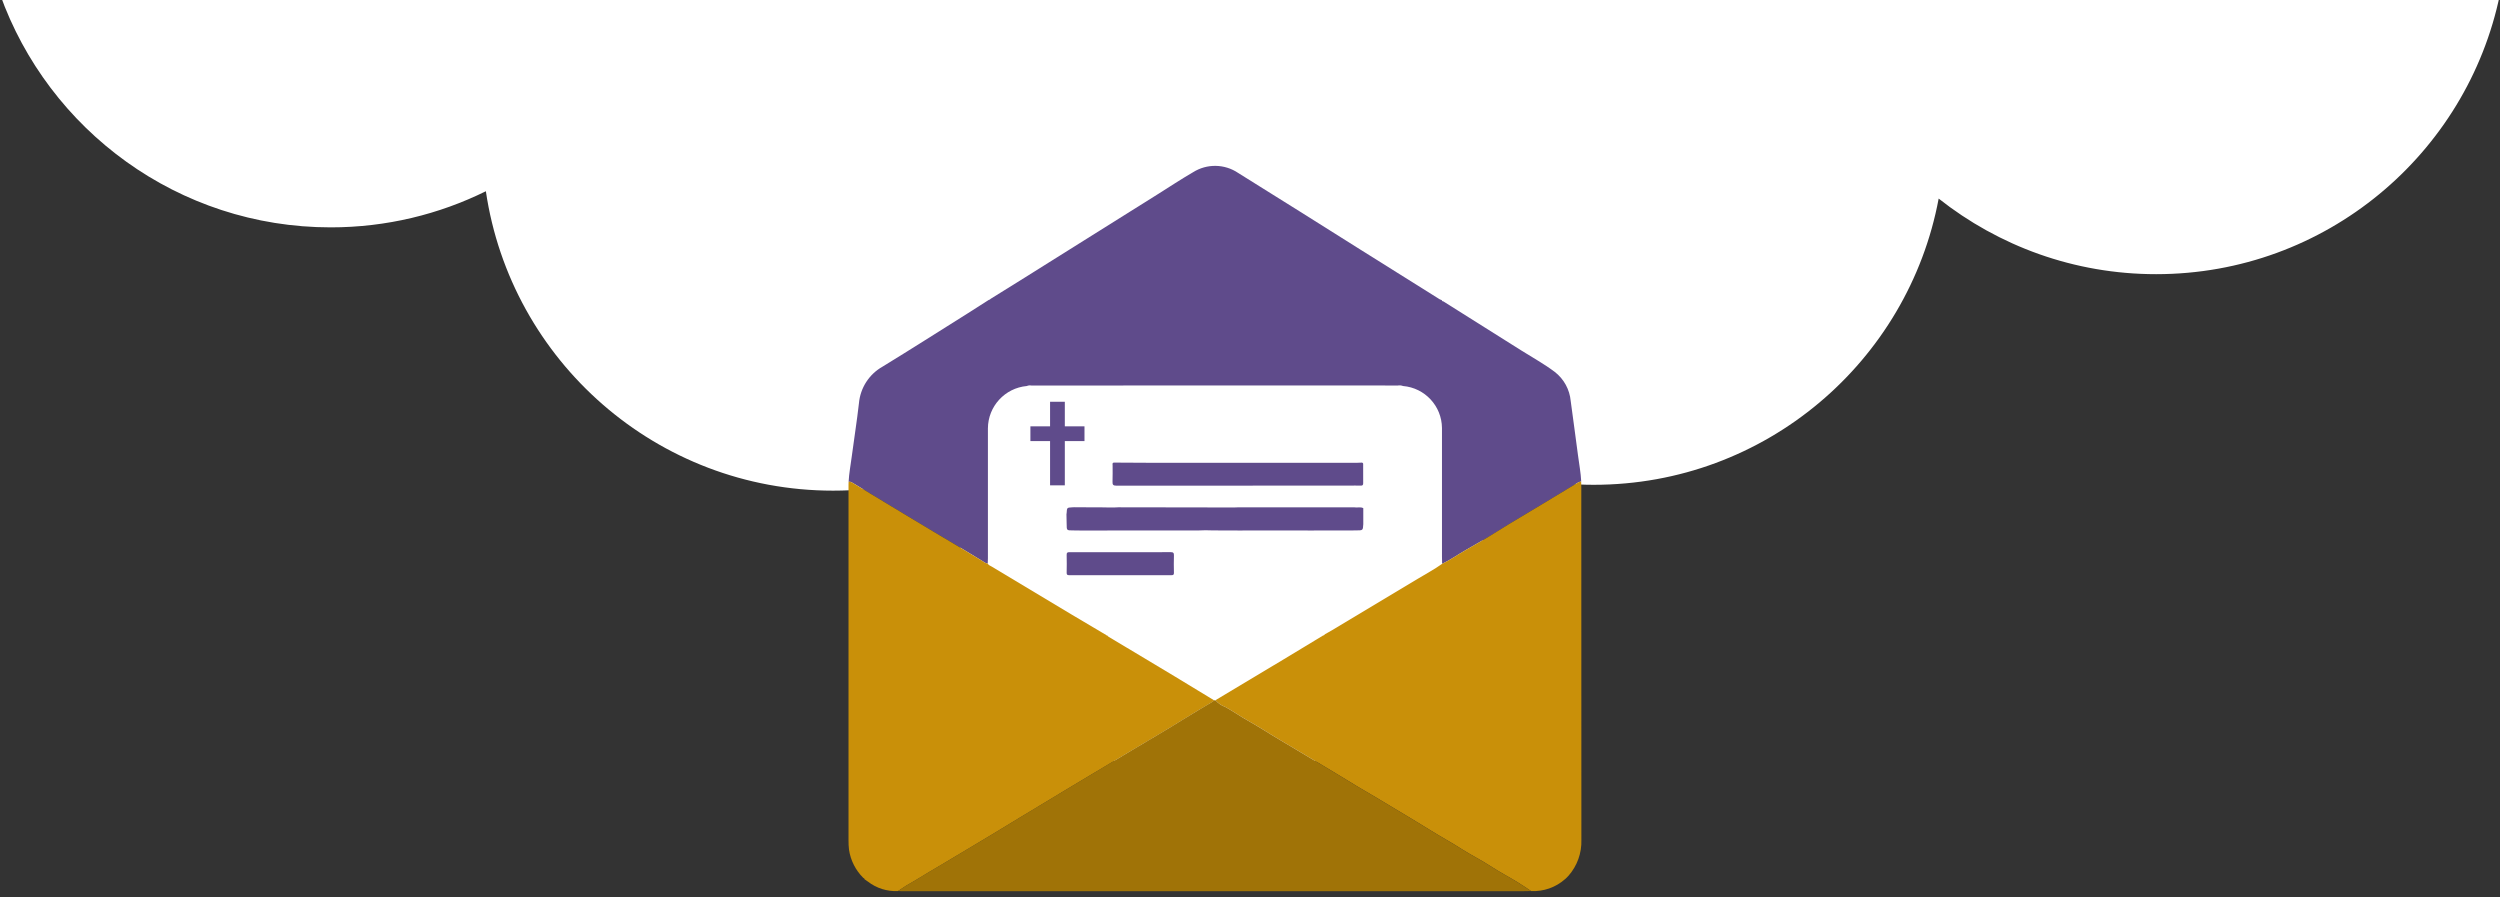
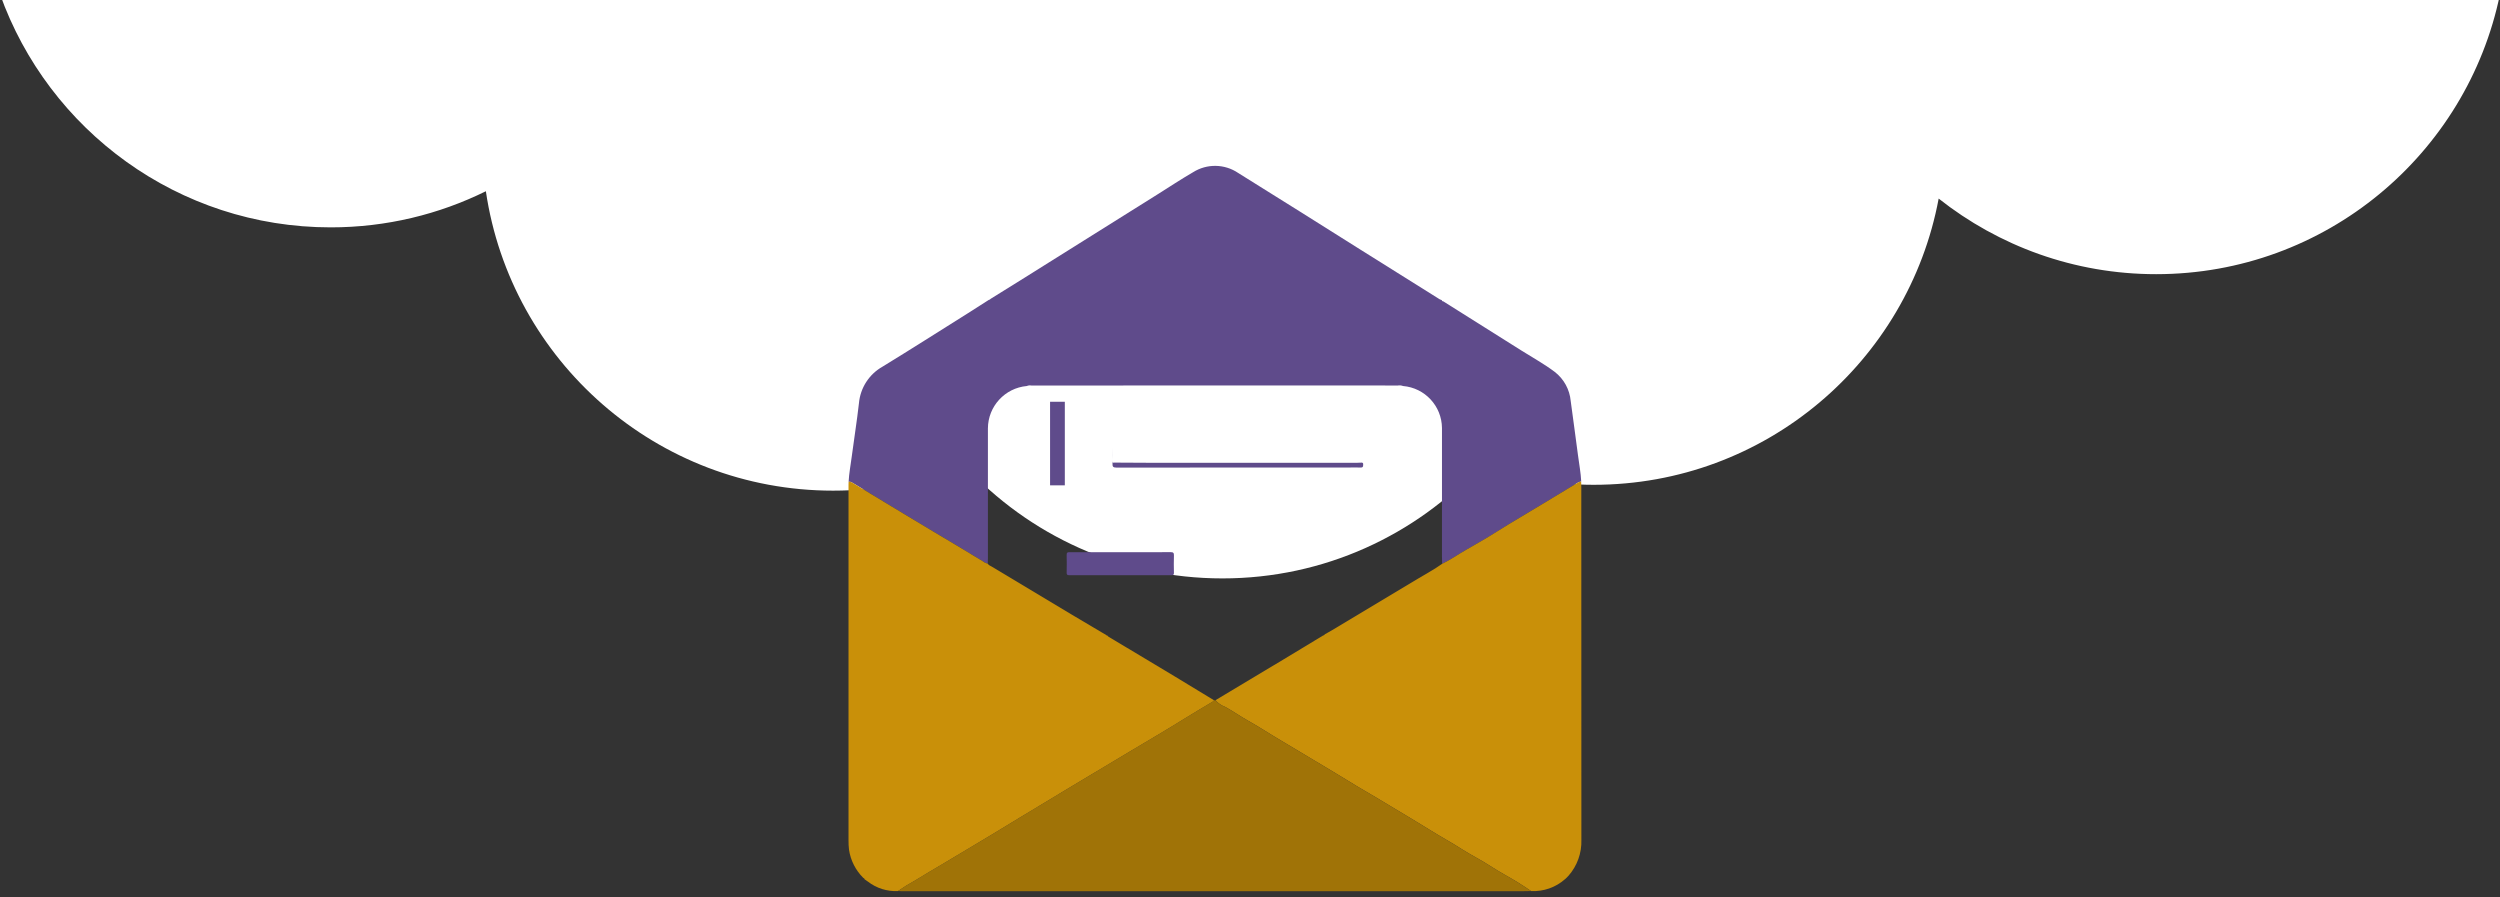
<svg xmlns="http://www.w3.org/2000/svg" version="1.1" id="Layer_1" x="0px" y="0px" width="427.295px" height="153.332px" viewBox="-145.024 -29.351 427.295 153.332" enable-background="new -145.024 -29.351 427.295 153.332" xml:space="preserve">
  <rect x="-145.024" y="-29.351" width="427.295" height="153.332" fill="#333333" stroke="none" />
-   <rect x="19.134" y="35.74" fill="#FFFFFF" width="89.25" height="65" />
  <path fill="#FFFFFF" d="M-145.024-30.351C-136.747-7.122-114.569,9.51-88.499,9.51c9.521,0,18.52-2.228,26.518-6.176  C-57.714,32.287-32.77,54.51-2.634,54.51c7.932,0,15.496-1.554,22.426-4.35C30.757,62.055,46.462,69.51,63.911,69.51  c17.396,0,33.055-7.41,44.014-19.238c6.1,2.088,12.635,3.238,19.441,3.238c29.35,0,53.762-21.079,58.963-48.92  c10.223,8.082,23.129,12.92,37.172,12.92c28.979,0,53.156-20.544,58.77-47.861H-145.024z" />
  <g transform="translate(-891 -2628.021)">
    <g transform="translate(891 2628.021)">
      <g transform="translate(0 0)">
        <path fill="#5F4B8B" d="M101.415,21.955c0.008,0.149,0.1,0.191,0.233,0.193c4.457,2.805,8.913,5.609,13.367,8.414     c1.907,1.206,3.895,2.293,5.7,3.655c1.557,1.206,2.543,3.004,2.723,4.965c0.409,3.101,0.849,6.189,1.247,9.287     c0.192,1.489,0.476,2.969,0.55,4.472c-0.172,0.032-0.34,0.085-0.5,0.157c-1.962,1.177-3.924,2.356-5.875,3.553     c-2.643,1.621-5.34,3.155-7.96,4.816c-1.748,1.109-3.548,2.143-5.35,3.167c-1.374,0.782-2.663,1.706-4.092,2.39     c-0.009-0.416-0.023-0.831-0.023-1.247c0-7.327,0-14.656,0-21.984c-0.039-3.748-2.922-6.852-6.657-7.167     c-0.278-0.105-0.579-0.136-0.873-0.086c-2.533-0.008-5.069-0.009-7.609-0.005c-18.353,0-36.705,0.001-55.059,0.005     c-0.254-0.046-0.517-0.016-0.755,0.087c-3.754,0.338-6.637,3.476-6.654,7.245c0,7.405,0,14.811,0,22.216     c0,0.3-0.019,0.594-0.028,0.889c-0.294-0.055-0.568-0.182-0.8-0.371c-1.388-0.84-2.771-1.688-4.162-2.522     c-1.475-0.884-2.958-1.752-4.434-2.638c-2.324-1.394-4.646-2.792-6.967-4.193c-2.286-1.379-4.571-2.761-6.854-4.147     c-0.168-0.104-0.366-0.146-0.562-0.122c0.074-1.424,0.341-2.824,0.525-4.234c0.399-3.058,0.891-6.101,1.238-9.165     c0.227-2.628,1.736-4.974,4.034-6.269c4.895-2.995,9.735-6.081,14.596-9.132c1.188-0.747,2.369-1.511,3.552-2.267     c0.139-0.027,0.265-0.102,0.355-0.209c1.901-1.183,3.801-2.365,5.7-3.547c7.573-4.744,15.145-9.489,22.714-14.236     C54.785,2.641,56.8,1.3,58.888,0.088c2.367-1.495,5.395-1.447,7.714,0.122c6.962,4.339,13.91,8.696,20.847,13.074     c4.529,2.843,9.062,5.682,13.595,8.519C101.162,21.865,101.286,21.915,101.415,21.955z" />
        <path fill="#C99009" d="M0.015,52.985c0.195-0.024,0.394,0.019,0.562,0.122c2.281,1.391,4.566,2.772,6.854,4.147     c2.322,1.399,4.645,2.798,6.967,4.194c1.475,0.884,2.958,1.752,4.434,2.637c1.391,0.835,2.774,1.683,4.162,2.522     c0.231,0.189,0.506,0.317,0.8,0.372c0.147,0.288,0.454,0.369,0.7,0.519c4.567,2.746,9.138,5.488,13.711,8.228     c1.936,1.158,3.883,2.3,5.824,3.452c0.046,0.077,0.136,0.118,0.224,0.1c0.073,0.157,0.228,0.217,0.36,0.301     c3.755,2.251,7.511,4.503,11.268,6.755c2.211,1.331,4.413,2.679,6.619,4.019c-0.078,0.086-0.165,0.165-0.258,0.234     c-1.601,0.966-3.226,1.899-4.812,2.899c-2.986,1.868-6.031,3.636-9.053,5.443c-3.334,1.993-6.664,3.985-9.992,5.979     c-3.06,1.838-6.114,3.681-9.166,5.527c-1.619,0.979-3.229,1.972-4.848,2.945c-2.651,1.593-5.306,3.18-7.962,4.762     c-1.693,1.01-3.4,1.994-5.077,3.035c-0.989,0.537-1.946,1.129-2.868,1.774c-1.854,0.092-3.679-0.481-5.146-1.618     c-0.189-0.136-0.384-0.269-0.574-0.4c-0.009-0.141-0.109-0.191-0.221-0.239c-1.303-1.294-2.156-2.973-2.434-4.789     c-0.065-0.551-0.094-1.104-0.086-1.659c-0.004-20.239-0.004-40.479,0-60.721C0,53.341,0.01,53.162,0.015,52.985z" />
        <path fill="#C99009" d="M101.451,67.024c1.429-0.684,2.718-1.607,4.092-2.39c1.8-1.024,3.6-2.058,5.35-3.167     c2.62-1.662,5.317-3.195,7.96-4.816c1.951-1.199,3.913-2.376,5.875-3.553c0.16-0.072,0.328-0.125,0.5-0.157     c0.006,0.337,0.021,0.674,0.021,1.011c0,20.088,0.005,40.176,0.015,60.264c0.067,2.24-0.717,4.423-2.195,6.108l-0.469,0.477l0,0     l-0.127,0.109c-1.595,1.415-3.682,2.146-5.811,2.039c-1.476-1.02-3-1.957-4.571-2.83c-1.652-0.92-3.194-2.023-4.864-2.919     c-1.717-0.922-3.319-2.04-5.018-3c-1.794-1.02-3.53-2.146-5.301-3.2c-2.91-1.736-5.794-3.519-8.728-5.218     c-1.855-1.074-3.659-2.236-5.507-3.327c-2.937-1.735-5.84-3.522-8.781-5.249c-1.883-1.106-3.7-2.316-5.614-3.38     c-1.326-0.741-2.563-1.628-3.899-2.356c-0.627-0.229-1.188-0.61-1.63-1.109c0.035-0.046,0.077-0.089,0.123-0.126     c3.854-2.308,7.708-4.616,11.562-6.925c2.221-1.333,4.436-2.682,6.653-4.023c0.145-0.025,0.271-0.11,0.348-0.235     c0.4-0.228,0.813-0.447,1.211-0.686c4.908-2.939,9.814-5.883,14.719-8.829C98.729,68.707,100.151,67.956,101.451,67.024z" />
        <path fill="#A07307" d="M62.742,90.357c0.442,0.499,1.003,0.881,1.63,1.109c1.338,0.728,2.574,1.615,3.899,2.355     c1.909,1.064,3.731,2.274,5.614,3.381c2.941,1.727,5.845,3.514,8.781,5.249c1.848,1.091,3.651,2.253,5.507,3.326     c2.935,1.7,5.818,3.482,8.728,5.219c1.775,1.058,3.512,2.184,5.301,3.199c1.699,0.965,3.3,2.083,5.018,3     c1.67,0.9,3.213,2,4.864,2.921c1.568,0.873,3.1,1.811,4.57,2.829c-0.514,0.011-1.028,0.028-1.543,0.028     c-35.354,0-70.709,0-106.063,0c-0.2,0-0.395-0.022-0.591-0.035c0.922-0.645,1.879-1.237,2.868-1.773     c1.674-1.042,3.384-2.025,5.076-3.035c2.655-1.586,5.31-3.174,7.963-4.762c1.619-0.975,3.229-1.967,4.848-2.945     c3.054-1.846,6.109-3.688,9.166-5.528c3.328-2,6.658-3.993,9.992-5.979c3.021-1.809,6.066-3.575,9.053-5.443     c1.586-0.992,3.208-1.93,4.811-2.899c0.094-0.07,0.18-0.148,0.259-0.234L62.742,90.357z" />
        <path d="M122.473,120.912l0.127-0.109L122.473,120.912z" />
-         <path fill="#5F4B8B" d="M77.735,61.311l-3.444,0.005l-1.2-0.005l-3.088,0.006l-0.839-0.006l-0.59,0.008l-0.6-0.005l-0.825,0.009     h-0.487l-0.826-0.01h-0.601l-2.853-0.005c-0.914-0.043-1.83-0.04-2.743,0.011h-3.8h-0.487H53.1h-1.791H50.72l-1.672-0.006     l-0.95,0.005l-2.5-0.005l-2.37,0.014h-2.278l-1.651-0.007c-0.314-0.005-0.63-0.014-0.945-0.014c-1.066,0-1.062,0-1.066-1.038     c0-0.569-0.024-1.141-0.036-1.711c0.011-0.078,0.027-0.156,0.032-0.234c0.054-0.913,0.054-0.914,0.938-0.961l0.123-0.009     l0.228-0.01l3.101,0.018h1.428c1.074,0.023,2.148,0.056,3.223-0.016l0.227,0.01l0.125,0.011h2.5l1.552-0.006l8.83,0.017     c2.153,0.004,4.307,0.006,6.459,0.005c0.218,0,0.434-0.015,0.65-0.023h19.762c0.512,0.109,1.057-0.126,1.556,0.141v2.254v0.481     c-0.063,1.068-0.063,1.067-1.152,1.069c-0.371,0-0.743,0.009-1.116,0.013h-0.718h-2.494h-0.601h-1.899l-0.601,0.006h-0.822     L77.735,61.311z" />
-         <path fill="#5F4B8B" d="M45.359,49.715c1.941,0.011,3.883,0.028,5.823,0.031c2.576,0.005,5.152,0.005,7.729,0h28.06     c0.255,0,0.512-0.021,0.769-0.03c0.268,0.026,0.224,0.228,0.224,0.4c0,1.03-0.013,2.062,0.005,3.092     c0.005,0.331-0.087,0.457-0.431,0.443c-0.635-0.022-1.269-0.005-1.9-0.005c-13.282,0-26.563,0.005-39.844,0.015     c-0.574,0-0.689-0.177-0.667-0.7c0.04-0.93,0.009-1.863,0.014-2.795C45.139,49.99,45.047,49.749,45.359,49.715z" />
+         <path fill="#5F4B8B" d="M45.359,49.715c1.941,0.011,3.883,0.028,5.823,0.031c2.576,0.005,5.152,0.005,7.729,0h28.06     c0.255,0,0.512-0.021,0.769-0.03c0.268,0.026,0.224,0.228,0.224,0.4c0.005,0.331-0.087,0.457-0.431,0.443c-0.635-0.022-1.269-0.005-1.9-0.005c-13.282,0-26.563,0.005-39.844,0.015     c-0.574,0-0.689-0.177-0.667-0.7c0.04-0.93,0.009-1.863,0.014-2.795C45.139,49.99,45.047,49.749,45.359,49.715z" />
        <path fill="#5F4B8B" d="M46.426,65.031c2.872,0,5.745,0.014,8.616-0.012c0.486-0.005,0.595,0.143,0.58,0.601     c-0.033,0.97-0.024,1.941,0,2.912c0.008,0.34-0.095,0.429-0.43,0.428c-5.823-0.01-11.647-0.01-17.472,0     c-0.34,0-0.439-0.094-0.433-0.432c0.02-1.009,0.027-2.02,0-3.029c-0.014-0.423,0.155-0.475,0.522-0.474     C40.681,65.038,43.553,65.031,46.426,65.031z" />
      </g>
    </g>
    <g transform="translate(922.091 2668.338)">
      <g>
-         <rect x="0" y="3.201" fill="#5F4B8B" width="9.243" height="2.521" />
        <rect x="3.361" y="-1" fill="#5F4B8B" width="2.521" height="14.285" />
      </g>
    </g>
  </g>
</svg>